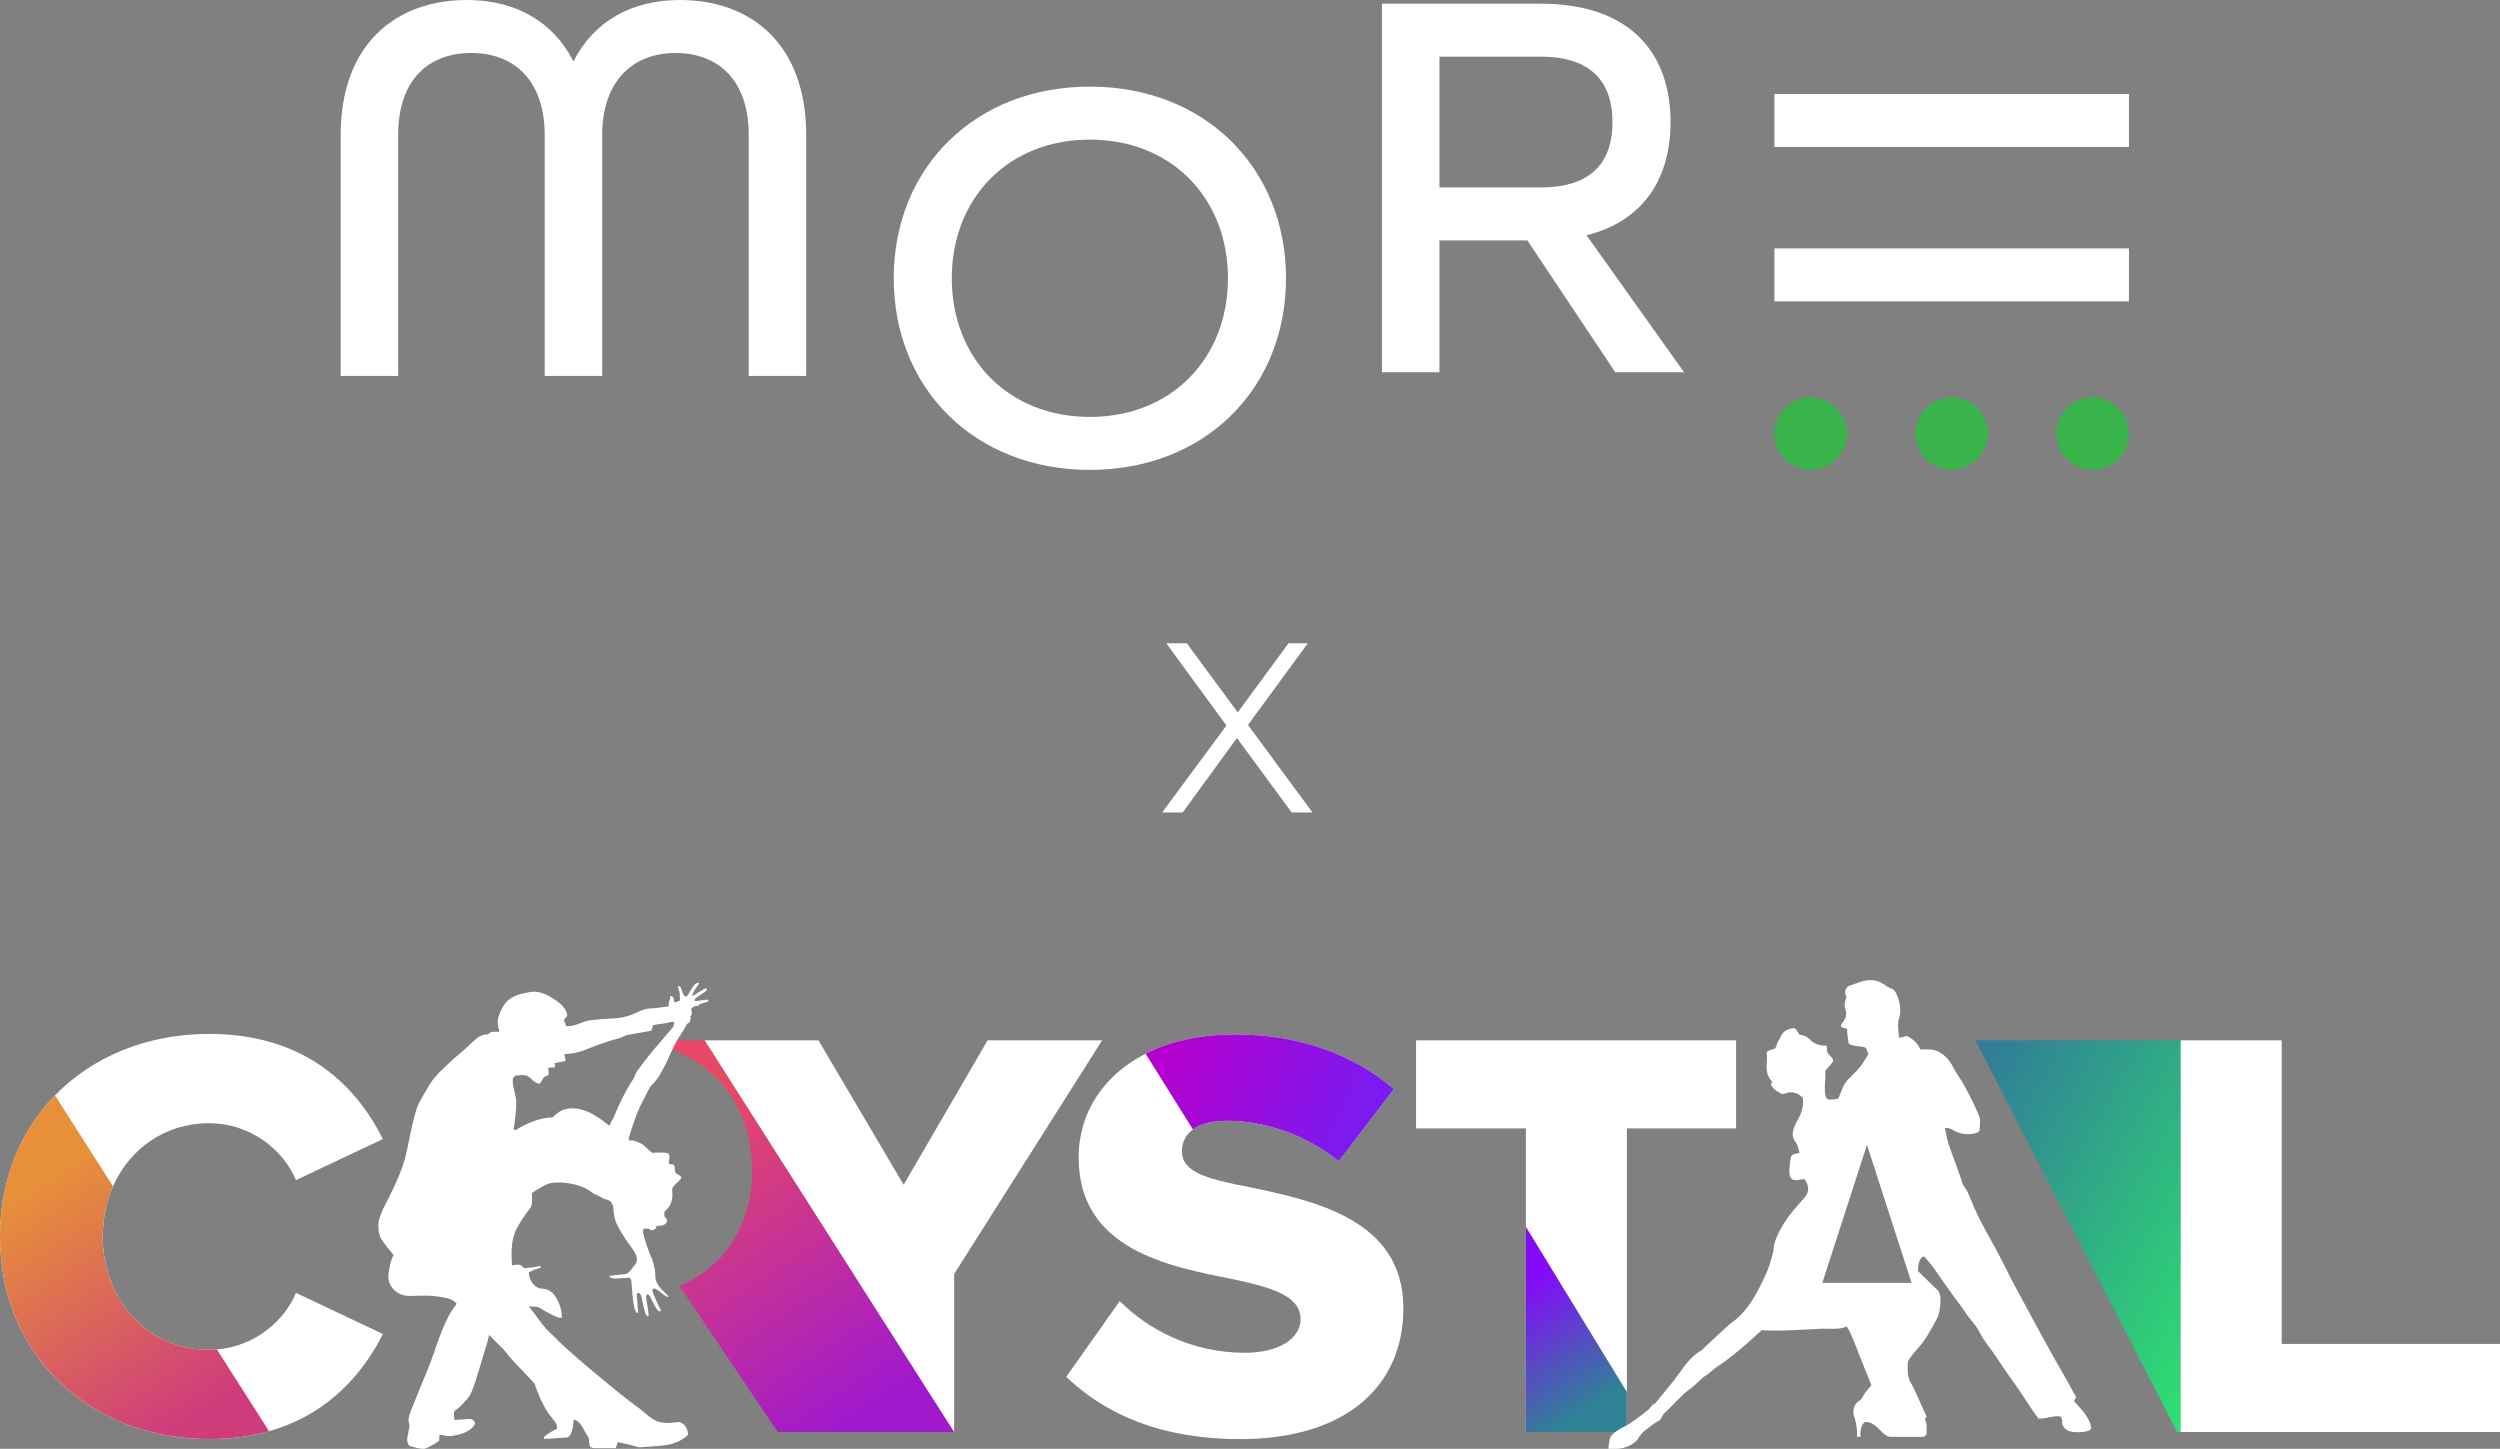
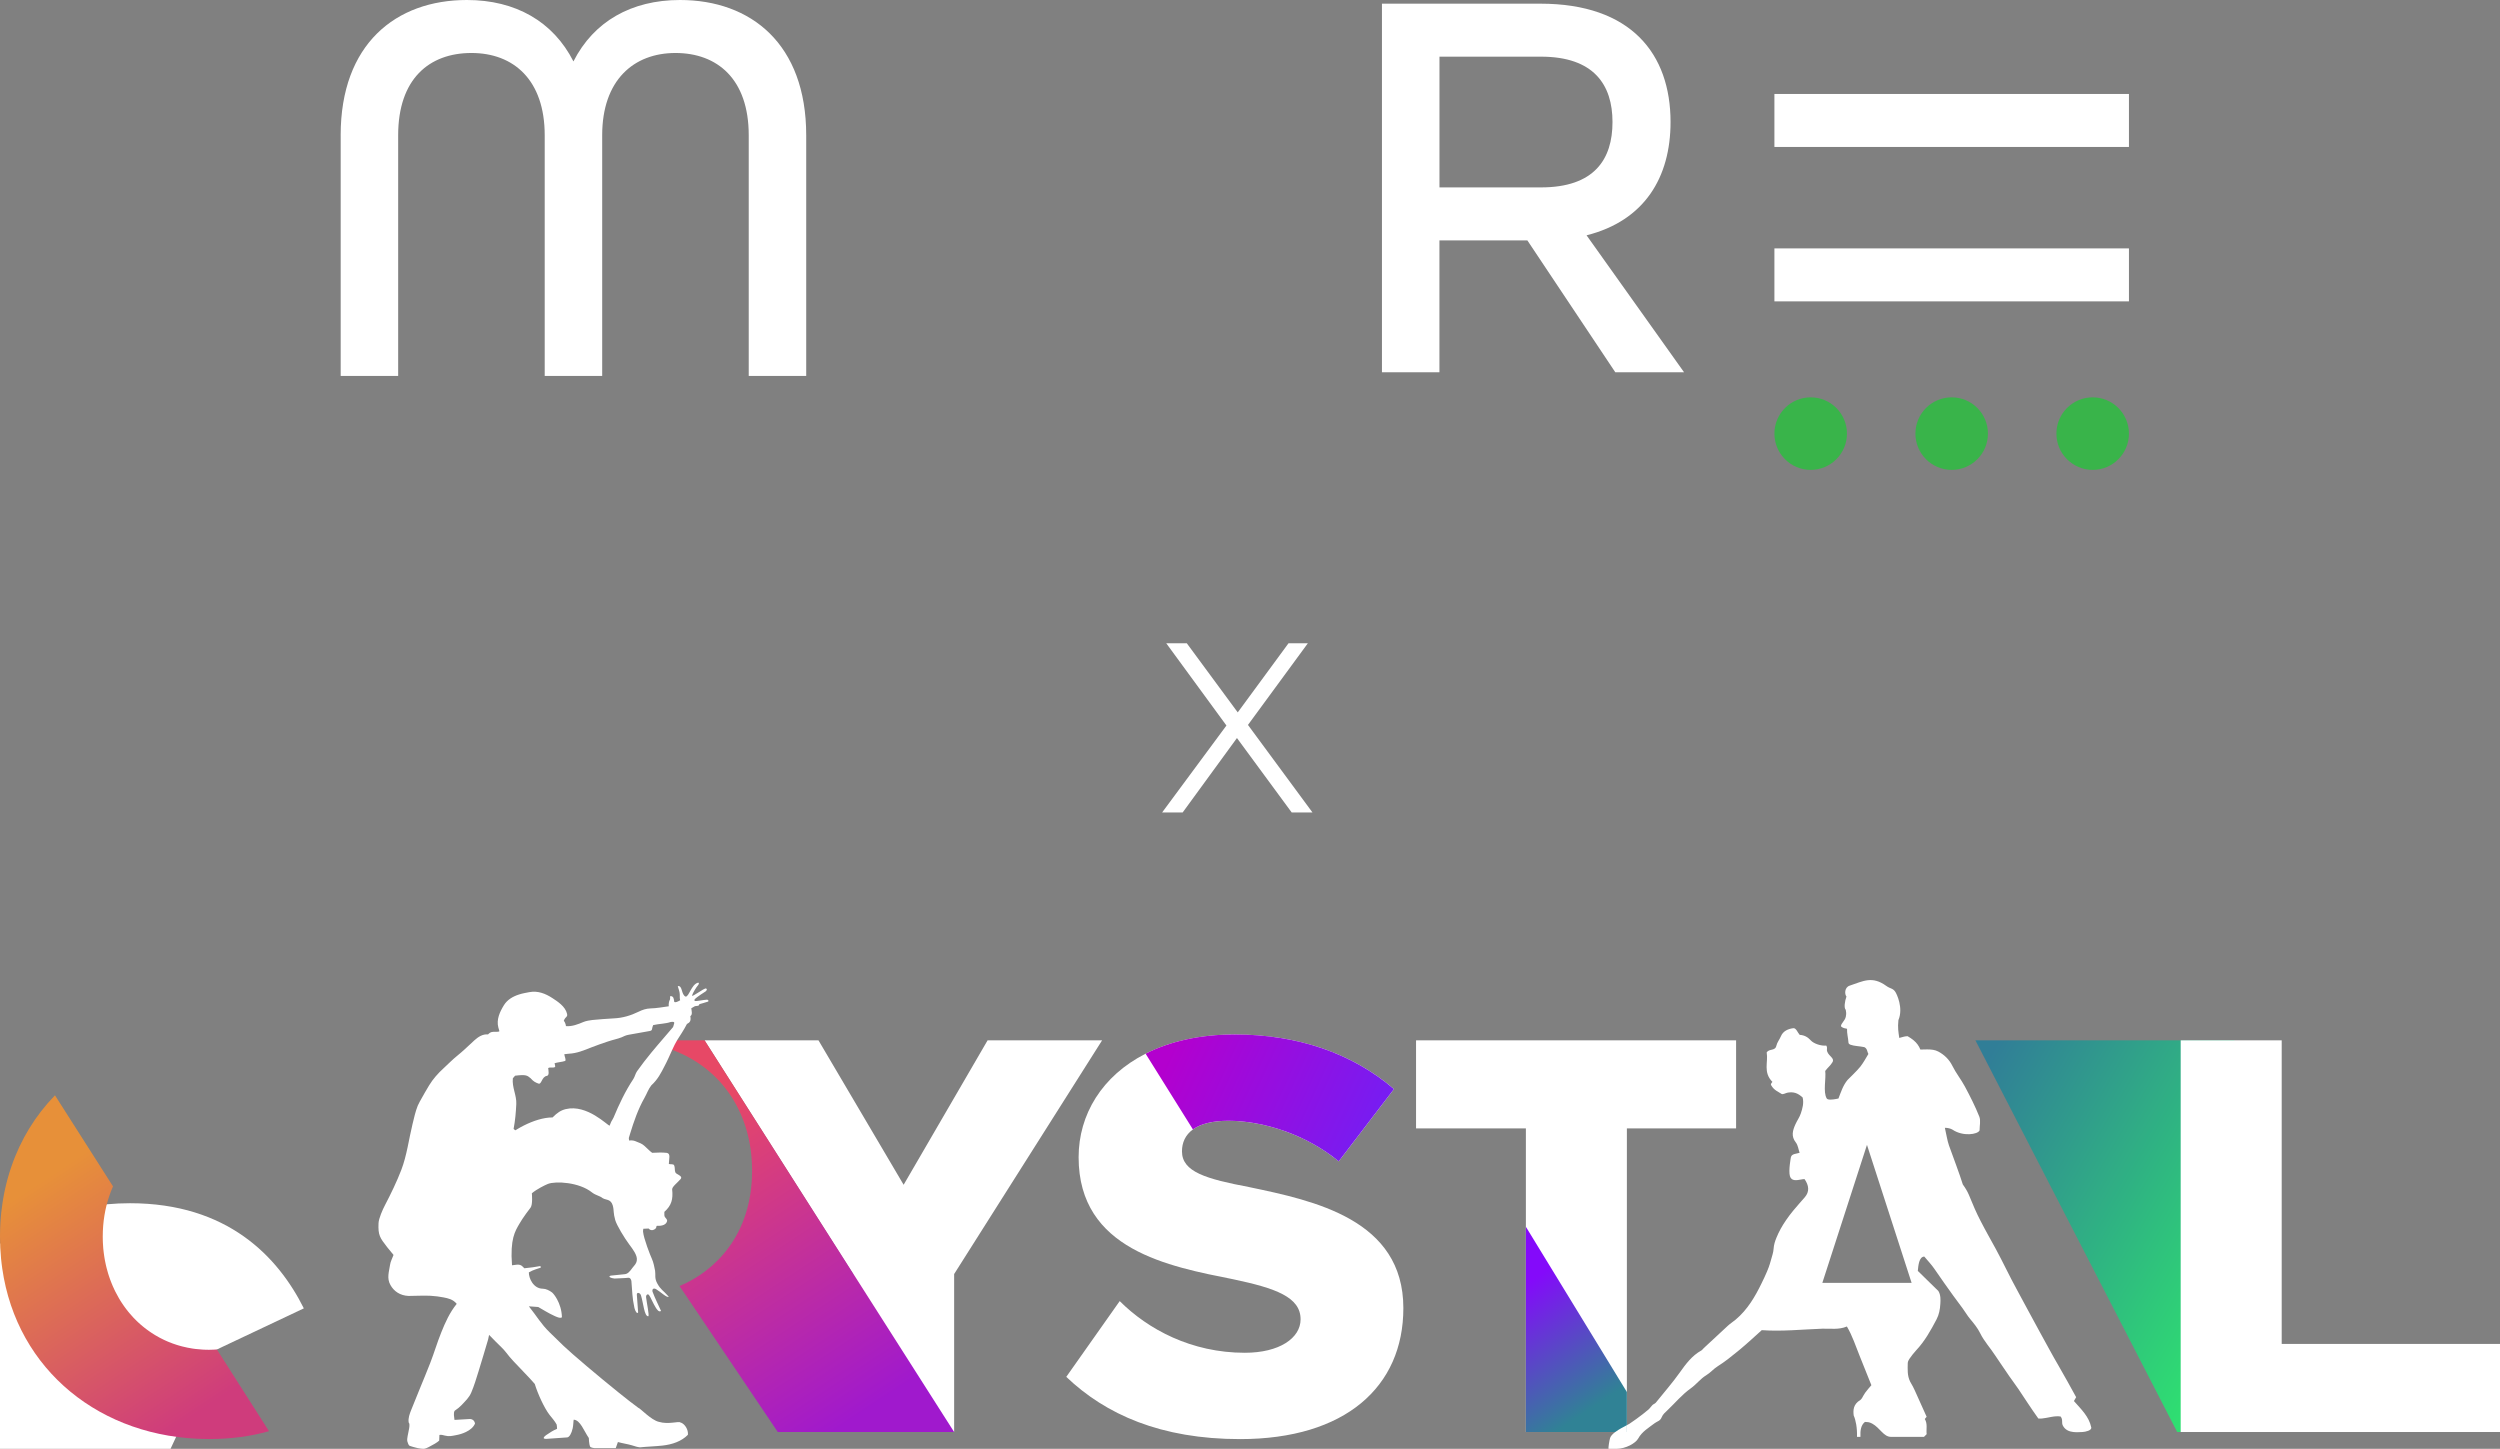
<svg xmlns="http://www.w3.org/2000/svg" id="Layer_2" data-name="Layer 2" viewBox="0 0 1280 741.8">
  <rect x="0" y="0" width="1280" height="741.8" fill="#808080" stroke="none" />
  <defs>
    <style>      .cls-1 {        fill: url(#linear-gradient);      }      .cls-2 {        fill: #ec1c24;      }      .cls-3 {        fill: #fff;      }      .cls-4 {        fill: #333;      }      .cls-5 {        fill: #39b44a;      }      .cls-6 {        fill: url(#linear-gradient-3);      }      .cls-7 {        fill: url(#linear-gradient-4);      }      .cls-8 {        fill: url(#linear-gradient-2);      }      .cls-9 {        fill: url(#linear-gradient-5);      }    </style>
    <linearGradient id="linear-gradient" x1="344.17" y1="580.19" x2="439.83" y2="724.76" gradientUnits="userSpaceOnUse">
      <stop offset="0" stop-color="#e74866" />
      <stop offset="1" stop-color="#a019cd" />
    </linearGradient>
    <linearGradient id="linear-gradient-2" x1="1006.45" y1="561.95" x2="1192.73" y2="669.5" gradientUnits="userSpaceOnUse">
      <stop offset="0" stop-color="#307e97" />
      <stop offset=".83" stop-color="#2fdf71" />
    </linearGradient>
    <linearGradient id="linear-gradient-3" x1="767.36" y1="659.65" x2="812.37" y2="727.68" gradientUnits="userSpaceOnUse">
      <stop offset=".07" stop-color="#840afa" />
      <stop offset=".95" stop-color="#308295" />
    </linearGradient>
    <linearGradient id="linear-gradient-4" x1="600.08" y1="537.11" x2="698.97" y2="582.42" gradientUnits="userSpaceOnUse">
      <stop offset="0" stop-color="#b300ce" />
      <stop offset="1" stop-color="#781cf1" />
    </linearGradient>
    <linearGradient id="linear-gradient-5" x1="12.25" y1="610.55" x2="91.25" y2="729.94" gradientUnits="userSpaceOnUse">
      <stop offset="0" stop-color="#e79039" />
      <stop offset="1" stop-color="#cf3c7c" />
    </linearGradient>
  </defs>
  <g id="Layer_1-2" data-name="Layer 1">
    <g>
      <g>
        <path class="cls-3" d="m174.42,69.26C174.42,22.51,202.7,0,239.06,0c24.82,0,44.15,10.97,54.54,31.45,10.39-20.49,29.72-31.45,54.54-31.45,36.36,0,64.64,22.51,64.64,69.26v123.22h-29.43v-123.22c0-28.86-16.16-42.13-37.51-42.13s-37.52,13.85-37.52,42.13v123.22h-29.43v-123.22c0-28.28-15.87-42.13-37.51-42.13s-37.52,13.27-37.52,42.13v123.22h-29.43v-123.22Z" />
-         <path class="cls-3" d="m457.59,142.47c0-56.56,41.55-98.12,100.42-98.12s100.42,41.55,100.42,98.12-41.55,98.11-100.42,98.11-100.42-41.55-100.42-98.11Zm171.12,0c0-40.98-28.86-70.99-70.7-70.99s-70.7,30.01-70.7,70.99,28.86,70.99,70.7,70.99,70.7-30.01,70.7-70.99Z" />
        <path class="cls-3" d="m707.57,1.88h81.09c46.46,0,66.66,25.68,66.66,60.6,0,28.28-13.27,50.5-43,58l49.92,70.12h-35.21l-45.02-67.52h-45.02v67.52h-29.43V1.88Zm81.38,94.07c27.41,0,36.65-14.43,36.65-33.47s-9.52-33.47-36.65-33.47h-51.94v66.95h51.94Z" />
        <rect class="cls-3" x="908.5" y="48.11" width="181.52" height="27.13" />
        <rect class="cls-3" x="908.5" y="127.18" width="181.52" height="27.12" />
        <g>
          <circle class="cls-5" cx="927.07" cy="222.01" r="18.57" />
          <circle class="cls-5" cx="1071.45" cy="222.01" r="18.57" />
          <circle class="cls-5" cx="999.26" cy="222.01" r="18.57" />
        </g>
      </g>
      <path class="cls-3" d="m595.01,415.98l35.52-48.02v7.05l-33.42-45.67h10.52l28.09,38.12-4.08.12,28.09-38.24h9.9l-33.04,45.05v-6.44l35.39,48.02h-10.64l-29.95-40.72h3.84l-29.7,40.72h-10.52Z" />
      <g>
-         <path class="cls-3" d="m111.06,690.92c-.57.05-1.14.08-1.72.11-.76.06-1.54.07-2.32.07-.58,0-1.16-.01-1.73-.03-.48-.01-.96-.03-1.43-.06-1.26-.07-2.5-.18-3.73-.33-.3-.04-.6-.08-.9-.12-.26-.03-.52-.07-.78-.11-.86-.14-1.69-.28-2.53-.46-.85-.17-1.69-.35-2.52-.58-.23-.05-.46-.11-.69-.18-.41-.1-.81-.22-1.21-.34-.37-.1-.74-.22-1.11-.34-1.33-.42-2.64-.9-3.92-1.42-.35-.15-.7-.29-1.05-.45-.31-.15-.62-.29-.93-.42-.28-.13-.55-.25-.83-.39-.66-.31-1.3-.64-1.94-.98-.79-.42-1.56-.86-2.32-1.32-.56-.34-1.12-.69-1.66-1.05-.33-.22-.66-.43-.98-.66-.51-.35-1.01-.71-1.51-1.08-.44-.32-.87-.66-1.3-.99-.35-.27-.69-.54-1.03-.84-.34-.27-.68-.56-1.01-.86-.33-.28-.67-.58-.99-.89-.16-.15-.33-.3-.49-.46-.16-.15-.32-.3-.48-.46-.32-.31-.63-.62-.94-.94-.3-.29-.58-.59-.86-.89-.62-.67-1.23-1.36-1.83-2.07-.3-.34-.58-.68-.85-1.03-.28-.35-.56-.71-.83-1.06-.28-.36-.54-.72-.8-1.08-.22-.3-.43-.61-.64-.91-.3-.43-.6-.87-.89-1.32-.25-.37-.49-.75-.73-1.14-.24-.39-.48-.78-.7-1.17-.64-1.1-1.26-2.22-1.83-3.38-.15-.29-.29-.59-.43-.89-.24-.5-.47-1-.69-1.51-.06-.11-.1-.23-.16-.34-.22-.5-.43-1.01-.63-1.52-.25-.6-.48-1.2-.7-1.81,0-.01-.02-.03-.02-.05-.22-.61-.44-1.23-.64-1.85-.15-.45-.29-.9-.43-1.35-.27-.9-.53-1.82-.76-2.75-.12-.46-.24-.93-.34-1.4-.13-.56-.25-1.12-.36-1.69-.03-.12-.05-.24-.07-.35-.06-.26-.11-.53-.15-.79-.06-.33-.12-.65-.17-.98-.07-.41-.13-.83-.19-1.25-.09-.54-.16-1.09-.22-1.65-.08-.65-.15-1.31-.22-1.97-.08-.89-.14-1.79-.17-2.7-.02-.24-.03-.49-.03-.74-.02-.36-.03-.72-.03-1.08-.01-.5-.02-1.02-.02-1.53,0-7.39,1.17-14.39,3.36-20.8.56-1.66,1.19-3.28,1.89-4.85,8.52-19.4,26.76-32.37,49.16-32.37,20.75,0,37.88,13.22,44.5,29.16l44.5-21.04c-13.22-26.47-39.09-53.83-89-53.83-31.58,0-59.49,11.54-78.87,31.47-9.93,10.2-17.61,22.6-22.42,36.78-.2.6-.4,1.2-.6,1.81v.02h-.01c-.05.16-.1.32-.15.47-.14.46-.28.91-.42,1.37-.13.45-.27.9-.39,1.36-.14.49-.28.98-.41,1.47-.14.49-.27.99-.39,1.48-.26.99-.5,2-.72,3.01-.02.09-.04.17-.05.26-.02.09-.04.17-.06.25-.08.34-.15.68-.22,1.03-.05.22-.09.43-.13.65-.09.42-.17.83-.24,1.25,0,.03-.02.07-.02.1-.11.59-.21,1.18-.31,1.77-.13.72-.24,1.44-.35,2.16-.24,1.54-.44,3.09-.61,4.67-.07.59-.12,1.18-.17,1.76-.06.43-.08.84-.11,1.27-.05.61-.09,1.23-.13,1.84-.06.77-.1,1.56-.12,2.35-.04.74-.07,1.49-.08,2.24-.03.96-.04,1.92-.04,2.89,0,3.86.18,7.63.54,11.32.08.85.18,1.7.28,2.54.1.84.21,1.68.33,2.51t0,.02c7.48,52.25,50.67,86.89,104.82,87.32.41,0,.81.01,1.23.01,11.33-.01,21.44-1.46,30.44-4.01.02,0,.05-.01.08-.02,30.51-8.66,48.34-29.85,58.31-49.78l-44.5-21.05c-6.17,14.88-21.55,27.41-40.47,28.98Z" />
+         <path class="cls-3" d="m111.06,690.92l44.5-21.04c-13.22-26.47-39.09-53.83-89-53.83-31.58,0-59.49,11.54-78.87,31.47-9.93,10.2-17.61,22.6-22.42,36.78-.2.6-.4,1.2-.6,1.81v.02h-.01c-.05.16-.1.32-.15.47-.14.46-.28.91-.42,1.37-.13.45-.27.9-.39,1.36-.14.49-.28.98-.41,1.47-.14.49-.27.99-.39,1.48-.26.99-.5,2-.72,3.01-.02.09-.04.17-.05.26-.02.09-.04.17-.06.25-.08.34-.15.68-.22,1.03-.05.22-.09.43-.13.65-.09.42-.17.83-.24,1.25,0,.03-.02.07-.02.1-.11.59-.21,1.18-.31,1.77-.13.72-.24,1.44-.35,2.16-.24,1.54-.44,3.09-.61,4.67-.07.59-.12,1.18-.17,1.76-.06.43-.08.84-.11,1.27-.05.61-.09,1.23-.13,1.84-.06.77-.1,1.56-.12,2.35-.04.74-.07,1.49-.08,2.24-.03.96-.04,1.92-.04,2.89,0,3.86.18,7.63.54,11.32.08.85.18,1.7.28,2.54.1.84.21,1.68.33,2.51t0,.02c7.48,52.25,50.67,86.89,104.82,87.32.41,0,.81.01,1.23.01,11.33-.01,21.44-1.46,30.44-4.01.02,0,.05-.01.08-.02,30.51-8.66,48.34-29.85,58.31-49.78l-44.5-21.05c-6.17,14.88-21.55,27.41-40.47,28.98Z" />
        <path class="cls-3" d="m505.65,532.65l-42.99,73.96-43.6-73.96h-58.33l76.07,119.66v80.88h51.72v-80.88l75.76-119.66h-58.63Z" />
        <path class="cls-1" d="m488.52,733.19h-90.3l-50.3-74.75c17.91-7.45,37.15-25.93,37.15-59.04,0-28.25-14.5-52.02-40.9-61.87-.61,1.34-1.25,2.77-1.89,4.17l.95-4.51.97-4.53h16.53s.01,0,.01,0l127.78,200.54Z" />
        <polygon class="cls-8" points="1144.02 532.66 1144.02 733.19 1114.72 733.19 1011.42 532.66 1144.02 532.66" />
        <path class="cls-3" d="m639.74,607.82c-22.25-4.21-34.57-7.81-34.57-18.33,0-4.42,1.69-8.38,5.61-11.22.95-.69,2.03-1.31,3.25-1.85.61-.27,1.25-.52,1.93-.76.26-.09.52-.17.78-.25.53-.16,1.08-.31,1.65-.45,1.43-.34,2.98-.62,4.67-.81,1.8-.2,3.75-.3,5.86-.3,1.32,0,2.65.04,4.01.11,2.04.12,4.12.32,6.24.6,1.41.2,2.83.42,4.26.69.36.06.72.13,1.08.2.36.07.72.15,1.08.23.67.14,1.35.29,2.03.45.61.14,1.21.29,1.82.45.45.11.9.23,1.35.36.98.26,1.97.54,2.96.85.09.03.19.06.29.09.37.11.73.23,1.1.35.44.15.89.3,1.34.45.73.24,1.46.49,2.19.77.37.14.73.27,1.09.41,2.2.83,4.39,1.75,6.56,2.77.29.14.58.28.88.42.29.13.59.28.88.43.52.25,1.03.51,1.55.78.06.02.12.05.18.09.27.14.54.28.81.42s.54.28.8.43c.24.13.49.27.73.4.24.13.49.27.73.41.44.25.87.5,1.31.75.9.53,1.8,1.08,2.68,1.64.3.19.61.39.91.59.06.03.12.07.17.11.73.47,1.45.95,2.15,1.45,1.13.79,2.25,1.6,3.34,2.45.67.52,1.34,1.05,2,1.59l28.26-36.98c-.21-.18-.42-.36-.64-.54-.37-.33-.74-.64-1.12-.94-.3-.24-.6-.49-.9-.73-.29-.25-.59-.49-.9-.72-.45-.35-.91-.71-1.37-1.06-.91-.69-1.84-1.38-2.77-2.05-.47-.33-.94-.66-1.42-.99-.61-.42-1.22-.83-1.84-1.24-2.03-1.35-4.12-2.63-6.25-3.84-.77-.44-1.54-.86-2.32-1.28-1.55-.83-3.13-1.63-4.73-2.4-3.2-1.53-6.49-2.92-9.87-4.16-.85-.31-1.69-.62-2.55-.91-.85-.3-1.71-.58-2.58-.85-.87-.28-1.74-.55-2.61-.8-1.75-.52-3.52-1-5.32-1.44-.89-.23-1.8-.44-2.7-.64-.7-.16-1.4-.31-2.1-.45-.01,0-.02,0-.03,0-.33-.07-.66-.14-.99-.2-.17-.04-.35-.07-.52-.1-.62-.13-1.23-.24-1.86-.35-.52-.1-1.04-.19-1.57-.27-.52-.09-1.04-.17-1.57-.26-.11-.02-.22-.04-.34-.05-.57-.09-1.14-.18-1.71-.26-.38-.05-.77-.1-1.16-.15-2.12-.28-4.26-.51-6.42-.7-1.09-.11-2.18-.19-3.28-.25-1.1-.07-2.21-.13-3.32-.18-2.22-.09-4.46-.14-6.72-.14-18.16,0-33.46,3.64-45.68,9.84-22.34,11.32-34.29,31.21-34.29,53,0,47.5,46.31,55.92,79.37,62.53,21.35,4.52,34.28,9.03,34.28,20.45,0,9.62-10.82,17.14-28.57,17.14-27.36,0-49.6-12.03-64.04-26.46l-27.36,38.79c20.15,19.24,48.41,31.87,89,31.87,53.81,0,83.59-26.76,83.59-67.06,0-45.4-45.71-55.01-78.78-61.93Z" />
        <path class="cls-3" d="m725.02,532.65v45.09h56.23v155.45h51.71v-155.45h55.92v-45.09h-163.86Z" />
        <path class="cls-4" d="m904.86,650.64c.48-1.15.91-2.3,1.29-3.49l-1.29,3.49Z" />
        <path class="cls-3" d="m1168.23,688.09v-155.44h-51.72v200.54h163.49v-45.1h-111.77Z" />
        <path class="cls-2" d="m219.24,737.28c-.53.21-1.07.36-1.59.35-.95-.03-1.88-.16-2.79-.35h4.37Z" />
        <polygon class="cls-6" points="832.96 712.71 832.96 733.18 781.25 733.18 781.25 628.11 832.96 712.71" />
        <path class="cls-3" d="m1061.51,733.19c1.74.21,3.42.02,4.35.02.11,0,.24,0,.39-.02h-4.74Zm-234.48,0s-.02,0-.02,0h5.95v-3.49c-1.61.84-4.04,2.06-5.93,3.48Z" />
        <path class="cls-3" d="m1070.72,730.83c-1.15-5.54-5.09-9.21-8.87-13.5.39-.67.72-1.26,1.14-1.97-2.98-5.34-5.86-10.75-8.96-16.02-3.32-5.65-6.36-11.44-9.54-17.15-4.1-7.37-7.97-14.86-12.04-22.25-3.66-6.66-6.86-13.57-10.49-20.27-2.5-4.6-5.37-9.59-7.9-14.54-1.06-2.06-2.06-4.12-2.95-6.14-2.94-6.69-3.07-8.29-6.15-12.55-1.42-4.74-5.52-15.56-7.1-20.02-.9-2.53-1.4-6.14-2.09-8.99,1.46,0,2.86.37,3.72.85.09.04.18.1.26.15,5.33,3.56,12.85,2.43,13.79.35,0-2.45.67-5.05-.13-7.06-2.1-5.28-4.69-10.37-7.37-15.39-1.93-3.63-4.58-6.87-6.39-10.55-1.65-3.35-4.17-5.74-7.23-7.38-1.66-.89-3.48-1.09-5.67-1.1-1.07-.01-2.24.04-3.52.07-.75-1.91-1.86-3.39-3.44-4.72-.88-.74-1.9-1.42-3.08-2.11-1.28,0-2.23.31-4.29.88-.45-3.25-.84-5.1-.43-9.13,2.62-6.2-.86-13.42-1.63-14.53-1.28-1.86-2.44-1.44-4.57-2.97-7.32-5.29-11.87-2.41-18.76-.14-2.69.89-2.66,4.4-1.64,5.59-.87,2.37-1.38,5.88-.36,6.8.19,1.39.37,1.61.02,3.53-.37,2.05-3.09,4.1-2.33,5.06.84.74,1.99.94,2.97,1.11-.1,2.54.54,4.31.73,7.09.02.5.45.85,1.12,1.1,1.67.65,4.85.72,7.01,1.21,1.6.79,1.41,2.4,2.06,3.5-1.38,2.3-2.54,4.45-4.1,6.46-1.67,2.15-6.21,6.41-6.55,6.82-2.33,2.79-3.38,6.2-4.67,9.51,0,0-2.32.57-4.1.57-.89,0-1.63-.14-1.89-.57-2.01-3.32-.25-10.33-.79-14.11,1.5-1.97,2.59-2.58,3.83-4.66.87-1.95-1.83-2.83-2.74-5.09-.62-1.55.31-1.8-.55-3.24-2.56.3-6.39-.93-7.97-2.68-1.47-1.63-3.21-2.66-5.64-2.8-1-1.06-1.79-3.55-3.23-3.42-2.67.33-5.27,1.44-6.38,4.13-.73,1.75-1.94,3.1-2.33,4.86-.61,2.81-3.66,1.38-4.96,3.41.89,5.02-1.97,10.14,2.95,15.11-.48.52-1.07,1.2-.62,1.75,1.46,2.59,3.63,3.26,5.36,4.44.74.33,2.19-.58,3.14-.72,2.86-.43,4.98.1,7.59,2.52.68,2.87-.07,5.61-.98,8.25-.65,1.91-1.89,3.61-2.72,5.46-1.4,3.11-2.32,6.11.21,9.31,1.1,1.4,1.31,3.51,1.93,5.28-1.5.52-4.06.43-4.46,2.25,0,0-1.33,6.96-.49,9.74.8,2.64,3.5,2.09,5.65,1.7h0c.7-.13,1.33-.24,1.83-.22,2.27,3.25,2.62,6.4.15,9.27-1.95,2.27-3.98,4.47-5.88,6.79-1.34,1.63-2.62,3.3-3.8,5.04-.01,0-.02.03-.02.04h0c-1.92,2.8-3.58,5.73-4.85,8.89-.72,1.77-1.32,3.58-1.44,5.59-.11,2.01-.88,4-1.4,5.98-.16.62-.34,1.23-.53,1.83,0,0-.01.02-.01.02-.38,1.19-.81,2.34-1.29,3.49,0,0,0,.03-.01.04-.02.06-.04.11-.06.16-.86,2.08-1.84,4.11-2.82,6.12-3.37,6.94-7.25,13.59-13.29,18.66-1.29,1.08-2.73,1.99-3.97,3.12-4.16,3.8-8.26,7.65-12.38,11.49-.43.39-.76.94-1.25,1.22-4.79,2.64-8,6.99-11,11.23-3.83,5.41-8.19,10.34-12.31,15.49-.41.51-1.24.74-1.71,1.21-.63.62-1.41,1.78-2.1,2.35-1.12.93-1.78,1.49-2.92,2.36-2.18,1.67-4.39,3.31-6.69,4.83-.3.2-.78.46-1.39.78v3.49h-5.95c-1.27.95-2.29,1.98-2.64,3.05-.31.92-1.05,5.2-.77,5.56h3.95c4.9,0,9.92-2.93,11.19-5.25,1.99-3.61,5.39-5.53,8.52-7.92,1.24-.94,2.74-1.04,3.51-2.97.63-1.57,1.83-2.54,2.94-3.59,3.97-3.77,7.46-8.04,12-11.26,2.78-1.97,4.94-4.91,7.83-6.65,2.21-1.32,3.76-3.29,5.93-4.64,3.58-2.24,6.9-4.9,10.17-7.59.52-.43,1.03-.85,1.55-1.28,3.64-3.02,7.09-6.27,10.83-9.61,10.2.73,20.59-.36,31.01-.75,4.14-.15,8.34.67,12.58-1.13,2.83,4.81,4.48,9.98,6.5,14.99,1.76,4.35,3.49,8.71,5.28,13.18.25.63.51,1.26.76,1.9-1.05,1.25-2.22,2.49-3.18,3.85t0,.02c-.04.06-.08.11-.12.17-.55.81-1.02,1.68-1.5,2.54-.35.5-.67.89-.88.99-3.69,2.23-3.69,5.3-3.38,7.92,1.04,2.33,1.84,6.26,1.69,10.95h1.76c-.14-3.37.28-6.03,2.31-7.65,1.17.12,2.02-.06,3.69.85,4.02,2.18,5.85,6.8,9.61,6.8h16.93l1.37-1.37c-.32-2.52.58-5.28-.96-7.77.38-.45.73-.87.95-1.14-1.55-3.47-2.97-6.69-4.45-9.89-1.12-2.46-2.14-5-3.55-7.3-.18-.29-.33-.58-.48-.87-1.47-3.01-1.25-6.21-1.19-9.42.02-.75.43-1.59.89-2.24,1.06-1.49,2.16-2.97,3.41-4.3,4.42-4.69,7.51-10.27,10.46-15.89,1.25-2.38,1.77-5.05,1.93-7.99.1-1.77.27-4.46-1.02-6.5-1.52-1.45-2.9-2.81-4.27-4.17-1.97-1.94-3.92-3.89-6.25-6.12.25-2.74.62-7.23,3.31-7.34,1.76,2.12,3.67,4.07,5.18,6.3,1.65,2.41,3.3,4.79,4.97,7.16,3.08,4.38,6.21,8.71,9.46,13.02,1.32,1.75,2.41,3.75,3.86,5.46,1.88,2.24,3.85,4.66,5.12,7.25,2.08,4.26,5.2,7.52,7.72,11.45,1.86,2.89,3.87,5.6,5.77,8.5,1.89,2.9,4.19,5.8,6.11,8.68,3.48,5.18,6.48,9.91,10.2,15.09.6.07,1.24.06,1.9,0,2.97-.26,6.4-1.54,9.51-1.02,1.3,1.59.39,3.1,1.11,4.56,1.15,2.34,3.32,3.14,5.38,3.38h4.74c1.51-.1,4.74-.75,4.47-2.36Zm-137.68-74.01l22.85-70.65,15.34,47.43,7.51,23.22h-45.7Z" />
        <path class="cls-7" d="m713.7,557.6l-28.27,36.99c-16.83-13.83-38.79-20.75-56.52-20.75-8.44,0-14.35,1.68-18.13,4.43l-24.24-38.79c12.21-6.2,27.52-9.84,45.68-9.84,32.17,0,60.13,9.63,81.48,27.96Z" />
        <path class="cls-3" d="m361.97,511.83c-2,.11-5.31.88-6.24.67-.2-.23-.26-.59-.05-.84.94-1.15,5.59-4.06,5.59-4.06,0,0,1.24-1.01.24-1.49-.91-.43-7.58,4.92-7.16,3.51.34-1.18,2.14-4.2,3.05-5.2.69-.75.5-1.49-.19-1.24-3.23,1-4.44,7.1-6.14,7.1-2.43-1-1.47-5.86-4.06-5.38.27,1.23,1.01,2.72,1.03,4.13.02,1.39-.04,2.08.19,3.12-.97.56-2.46,1.36-3.02.79-.21-1.42-.23-2.93-1.92-2.94-.53.32.15,1.11-.43,2.1-.3.48-.6,1.92-.46,3.12-2.8.4-6.4,1.03-9.34,1.09-2.22.05-4.24.77-6.02,1.65-4.09,2-8.26,3.26-12.81,3.45-3.65.15-7.3.53-10.94.83-1.11.09-3.39.52-4.45.97-3,1.26-5.9,2.41-9.07,2.17-.08-1.05-.7-2.41-1.11-2.71.81-2.32,2.07-1.8,1.68-3.56-.85-3.83-4.97-6.43-7.55-8.11-3.48-2.26-7.37-3.86-11.79-3.02-1.79.34-3.52.63-5.29,1.21-3.21,1.03-5.97,2.69-7.67,5.41-2.17,3.52-3.95,7.38-2.89,11.47.08.59.62,1.66.49,1.99-.45.25-1.13.2-1.82.23-1.54-.04-2.64-.1-3.95,1.34-2.77-.3-5.08,1.33-6.99,3.02-.52.47-1.02.94-1.48,1.38-2.36,2.2-4.69,4.41-7.21,6.44-2.5,2.01-4.75,4.34-7.11,6.51-2.79,2.54-5.39,5.47-7.34,8.68-.74,1.22-3.33,5.59-4.84,8.41-.46.86-.82,1.57-1,2.01-1.2,3-1.92,6.27-2.69,9.47-1.86,7.63-2.93,16.13-5.75,23.47-2.31,6.02-5.39,12.36-8.36,18.04-1.19,2.26-3.18,6.76-3.29,9.19-.28,6.17.67,7.45,4.42,12.3,1.06,1.36,2.18,2.66,3.26,3.98-.63,1.73-1.54,3.34-1.78,5.04-.48,3.39-1.8,6.85.19,10.35,1.8,3.22,4.91,5.4,9.27,5.6.47-.04,3.09-.1,5.73-.12,2.34-.03,4.69-.03,5.58.04,2.79.22,4.25.36,6.55.82,2.44.49,4.86.94,6.81,3.31-3.62,4.48-5.86,9.51-7.9,14.6-2.09,5.13-3.63,10.48-5.65,15.64-1.74,4.45-3.57,8.87-5.39,13.3-1.48,3.59-2.95,7.19-4.37,10.8-.79,2.01-1.62,4.12-1.29,6.39.98.91-.1,4.49-.53,6.94-.14.75-.35,2.05-.14,2.79.26.91.62,1.93,1.18,2.24,1.11.36,2.57.85,4.15,1.17.93.19,1.87.33,2.83.36.53,0,1.07-.14,1.61-.36.38-.14.76-.32,1.11-.51,2.4-1.25,4.5-2.42,5.42-3.36-.03-.93.16-1.88.11-2.88,1.01-.18,1.74.05,2.85.34,2.13.57,3.56.16,5.8-.26,1.43-.26,3.23-.77,4.91-1.58,2.01-.97,3.85-2.37,4.66-4.32-.22-1.49-1.28-2.32-2.64-2.34-2.35.17-5.44.28-7.87.46-.11-1.45-.67-3.51.11-4.69,1.35-.88,2.71-2.01,3.6-2.97,1.94-2.09,3.74-3.68,4.9-6.38,1.54-3.63,2.55-7.1,3.72-10.84,1.68-5.41,3.28-10.87,4.9-16.31.19-.66.29-1.37.49-2.34,1.41,1.45,2.46,2.52,3.51,3.58,1.77,1.83,3.77,3.5,5.27,5.51,2.24,3,4.85,5.62,7.42,8.29.53.56,1.06,1.12,1.59,1.68,2.83,3.03,3.54,3.62,5.6,6.06,1.52,5.02,4.85,12.32,7.55,15.81,1.21,1.56,2.71,3.17,3.66,4.98.09.81.24,1.5.2,2.19-2.21.92-3.51,1.84-5.5,3.17-1.08.73-1.71,1.57-1.12,1.8,0,0,.49.22,1.02.18,2.27-.18,8.7-.6,10.82-.76,1.06-.12,2.18-1.91,2.79-4.68.33-1.43.38-4.05.52-4.39,3.38.15,5.26,5.83,7.74,9.38,0,0,.05,3.01.66,4.4.25.56,2.17.78,2.17.78h10.95l1.11-3.12c2.15.63,5.18,1.07,7.09,1.66,1.98.62,2.88.92,4.18,1.06,3.2-.35,8.3-.53,11.5-.9,5.13-.56,9.82-2.2,13.06-5.52.05-.48.03-.97-.04-1.43-.37-2.41-2.16-4.51-3.83-4.9-.72-.76-6.11,1.16-10.97-.3-3.99-.88-9.66-7.09-10.57-7.21-2.49-1.8-6.06-4.59-10.07-7.82-10.4-8.36-23.67-19.59-28.14-23.84-2.1-2-4.99-4.87-7.1-6.91-4.48-4.33-6.57-8.22-10.7-13.37l4.79.34c2.29,1.31,5.27,3.18,8,4.42,1.21.56,3.17,1.57,4.14.86-.09-3.75-1.25-6.94-2.49-9.22-.94-1.74-1.94-2.95-2.55-3.49-1.33-1.02-3.21-1.93-4.71-1.93-4.89,0-7.25-5.4-7.19-8.36,2.3-1.35,4.29-1.76,6.14-2.45-.13-.49-.08-.31-.21-.8-2.6.47-5.21.87-8.25,1.15-.69-.61-1.38-1.99-3.61-1.87l-2.69.33c-1.06-13.6,1.66-17.52,3.69-21.09.94-1.66,2.19-3.52,3.53-5.38.73-1.01,1.5-2.03,2.26-3.01,1.21-1.54.71-7.04.68-7.37,2.44-2.11,6.86-4.27,8.24-4.81,3.88-1.51,15.97-.95,22.59,4.4,1.95,1.5,3.92,1.65,5.43,2.9.99.6,2.15.64,3.16,1.13.82.4,1.53,1.09,1.99,2.58.38,1.29.4,2.23.51,3.42.09,1.03.25,2.26.76,4.06.74,2.65,4.68,9.16,7.24,12.58,1.58,2.13,4.25,5.49,3.82,8.06-.26,1.92-1.32,2.56-2.2,3.8-1.46,2.03-2.43,3.09-3.85,3.28-2.9.36-5.08.48-7.33.75-1.59.53.04,1.29,1.95,1.49,1.02-.08,5.78-.2,7.15-.4.8.04,1.23.5,1.5,1.61.5,5.41.35,8.39,1.57,13.9.41,1.66,1.4,3.23,1.88,2.21l-.66-9.03c-.07-1.53,1.69-1.03,2.1.28,1.24,3.86,1.69,10.88,3.76,10.75.64-.19-.8-6.8-1.12-9.69-.18-1.09.84-2.28,1.64-.95.5.53,2.16,4.49,3.35,6.28.45.65,1.53,2.52,2.66,1.62-1.57-3.57-2.85-5.88-4.36-9.86-.31-1.42.61-1.98,1.81-1.28,2.34,1.36,5.6,4.65,6.5,3.85-3.1-3.51-4.09-3.51-5.89-6.8-1.48-2.69-.77-4.35-1.1-6.48-.29-1.56-.84-4.4-1.65-6.12-.8-1.68-4.21-10.45-4.5-13.79-.01-.1-.02-.19-.02-.27-.01-.38.07-.98.15-1.31l2.72-.13c.31.41,1.16,1.18,2.45.69,2.22-.85,1.04-2.12,1.94-2.08,2.46.15,4.56-.55,5.02-2.31.26-.94-.64-1.45-1.14-2.28-.3-.49-.24-1.23-.23-2.54,3.63-3.24,4.54-6.38,3.99-11.55.02-1.41,2.7-3.34,4.39-5.32,1.2-1.72-2.36-2.16-2.79-3.46-.42-1.3-.07-2.44-.59-3.52-.4-.81-1.87-.38-2.7-.68.04-2.56,1.07-5.33-1.04-5.68-2.63-.29-4.39-.15-7.5-.03-.61-.44-1.17-.93-1.7-1.42-1.46-1.37-2.74-2.8-4.25-3.45h-.01c-2.16-.78-3.27-1.78-5.84-1.41-.06-.64-.22-1.11-.11-1.49.2-.65.39-1.31.6-1.96,1.94-6.36,4.1-12.64,7.4-18.45,1.23-2.17,1.94-4.42,3.48-6.36,3.27-2.98,4.94-6.28,6.79-9.9.67-1.25,1.34-2.63,1.99-4.06h0s.01-.02.01-.02t.01-.02c.64-1.4,1.28-2.83,1.89-4.17.86-1.86,1.69-3.58,2.48-4.87.06-.11.13-.22.2-.33,1.15-1.78,3.47-5.29,4.86-8.05,1.44-.77,2.21-1.46,1.73-4.01,1.26-.73.64-2.72.5-4.03.57-.22,1.6-1.03,1.97-1.1.74-.13,2.19.02,2.13-1,1.01-.3,1.7-.43,4.3-1.26.82-.25.23-1.09-.37-1.05Zm-28.48,27.1c-2.56,3.08-4.99,6.28-7.32,9.54-.85,1.19-1.11,2.8-1.92,4.02-4.12,6.2-7.26,12.87-10.11,19.71-.32.75-.83,1.43-1.21,2.16-.28.58-.49,1.19-.81,1.98-1.03-.03-11.52-11.09-22.43-8.48-2.53.61-4.36,1.83-6.78,4.27-4.62-.02-9.9,1.72-14.68,4.12-.55.27-1.09.55-1.62.85-.97.52-1.91,1.06-2.81,1.62-.22-.19-.44-.38-.84-.72.8-4.11,1.18-8.4,1.38-12.72.23-4.49-2.28-8.58-1.76-13.2.28-.34.66-.78,1.14-1.32,5.84-.72,6.22-.07,7.94,1.29,1.5,1.7,2.45,2.16,4.03,2.75,1.66.61,1.64-3.63,4.38-3.96,1.31-.36.7-2.76.61-4.01,1.3-.61,2.31.05,3.38-.45.51-.06-.12-1.72-.12-2,1.54-.53,3.83-.62,5.49-1.2.41-1.09-.39-2.02-.5-3.43.19-.07,1.95-.23,2.21-.24,4.24-.19,7.8-1.72,11.68-3.26,2.65-1.05,5.59-2.05,8.3-2.97.69-.24,1.36-.44,2.03-.63,2.33-.66,4.55-1.13,6.83-2.32.36-.19,1.51-.47,1.93-.54,3.05-.54,7.62-1.37,10.67-1.9,1.71-.28.95-1,1.85-3.04,2.88-.67,6.36-.68,8.85-1.56,2.76-.51,1.77.81,1.73,1.26-.27.87-.28,1.18-.45,1.37-2.63,3.1-5.3,6.16-7.93,9.26-1.06,1.24-2.1,2.49-3.14,3.75Z" />
        <path class="cls-9" d="m137.72,732.76s-.05.02-.08.02c-9,2.55-19.11,4-30.44,4.01-.42,0-.82-.01-1.23-.01-54.15-.43-97.34-35.07-104.82-87.32t0-.02c-.12-.83-.23-1.67-.33-2.51-.1-.84-.2-1.69-.28-2.54-.36-3.69-.54-7.46-.54-11.32,0-.97.01-1.93.04-2.89.01-.75.04-1.5.08-2.24.02-.79.06-1.58.12-2.35.04-.61.08-1.23.13-1.84.03-.43.05-.84.11-1.27.05-.58.1-1.17.17-1.76.17-1.58.37-3.13.61-4.67.11-.72.22-1.44.35-2.16.1-.59.2-1.18.31-1.77,0-.03.01-.07.02-.1.08-.42.15-.83.24-1.25.04-.22.08-.43.13-.65.07-.35.14-.69.22-1.03.02-.08.04-.16.06-.25.01-.09.03-.17.05-.26.22-1.01.46-2.02.72-3.01.12-.49.25-.99.39-1.48.13-.49.27-.98.41-1.47.12-.46.26-.91.39-1.36.14-.46.28-.91.42-1.37.05-.15.1-.31.15-.46h.01v-.03c.2-.61.4-1.21.6-1.81,4.81-14.18,12.49-26.58,22.42-36.78l29.71,46.62c-.7,1.57-1.33,3.19-1.89,4.85-2.19,6.41-3.36,13.41-3.36,20.8,0,.51.01,1.03.02,1.53,0,.35.02.72.03,1.08,0,.25.01.5.03.74.03.91.1,1.81.17,2.7.06.66.13,1.32.22,1.97.06.56.13,1.11.22,1.65.06.42.12.84.19,1.25.05.33.11.65.17.98.04.26.09.53.15.79.02.12.04.24.07.35.11.57.23,1.13.36,1.69.1.47.22.94.34,1.4.23.93.49,1.86.76,2.75.14.45.28.9.43,1.35.2.62.42,1.24.64,1.85,0,.02.01.04.02.05.22.61.45,1.21.7,1.81.2.51.41,1.02.63,1.52.05.11.1.23.16.34.22.51.45,1.01.69,1.51.14.3.28.6.43.89.57,1.16,1.19,2.28,1.83,3.38.22.39.46.78.7,1.17.24.39.48.77.73,1.14.29.45.59.89.89,1.32.21.3.42.61.64.91.26.36.52.72.8,1.08.27.35.55.71.83,1.06.27.35.55.69.85,1.03.61.71,1.21,1.4,1.83,2.07.28.3.56.6.86.89.31.32.62.63.94.94.16.16.32.31.48.46.16.16.33.31.49.46.32.31.66.61.99.89.33.3.67.59,1.01.86.34.3.68.57,1.03.84.43.34.86.67,1.3.99.5.37,1,.73,1.51,1.08.32.23.65.45.98.66.54.35,1.1.71,1.66,1.05.76.46,1.53.9,2.32,1.32.64.34,1.28.67,1.94.98.28.14.55.26.83.39.31.14.62.28.93.42.35.16.7.3,1.05.45,1.28.52,2.59,1,3.92,1.42.37.12.74.24,1.11.34.4.12.8.24,1.21.34.23.07.46.13.69.18.83.22,1.67.41,2.52.58.84.17,1.68.32,2.53.46.26.04.52.08.78.11.3.04.6.08.9.12,1.23.15,2.47.26,3.73.33.47.03.95.05,1.43.06.57.02,1.15.03,1.73.03.79,0,1.57-.01,2.32-.07.58-.03,1.15-.06,1.72-.11l26.66,41.84Z" />
      </g>
    </g>
  </g>
</svg>